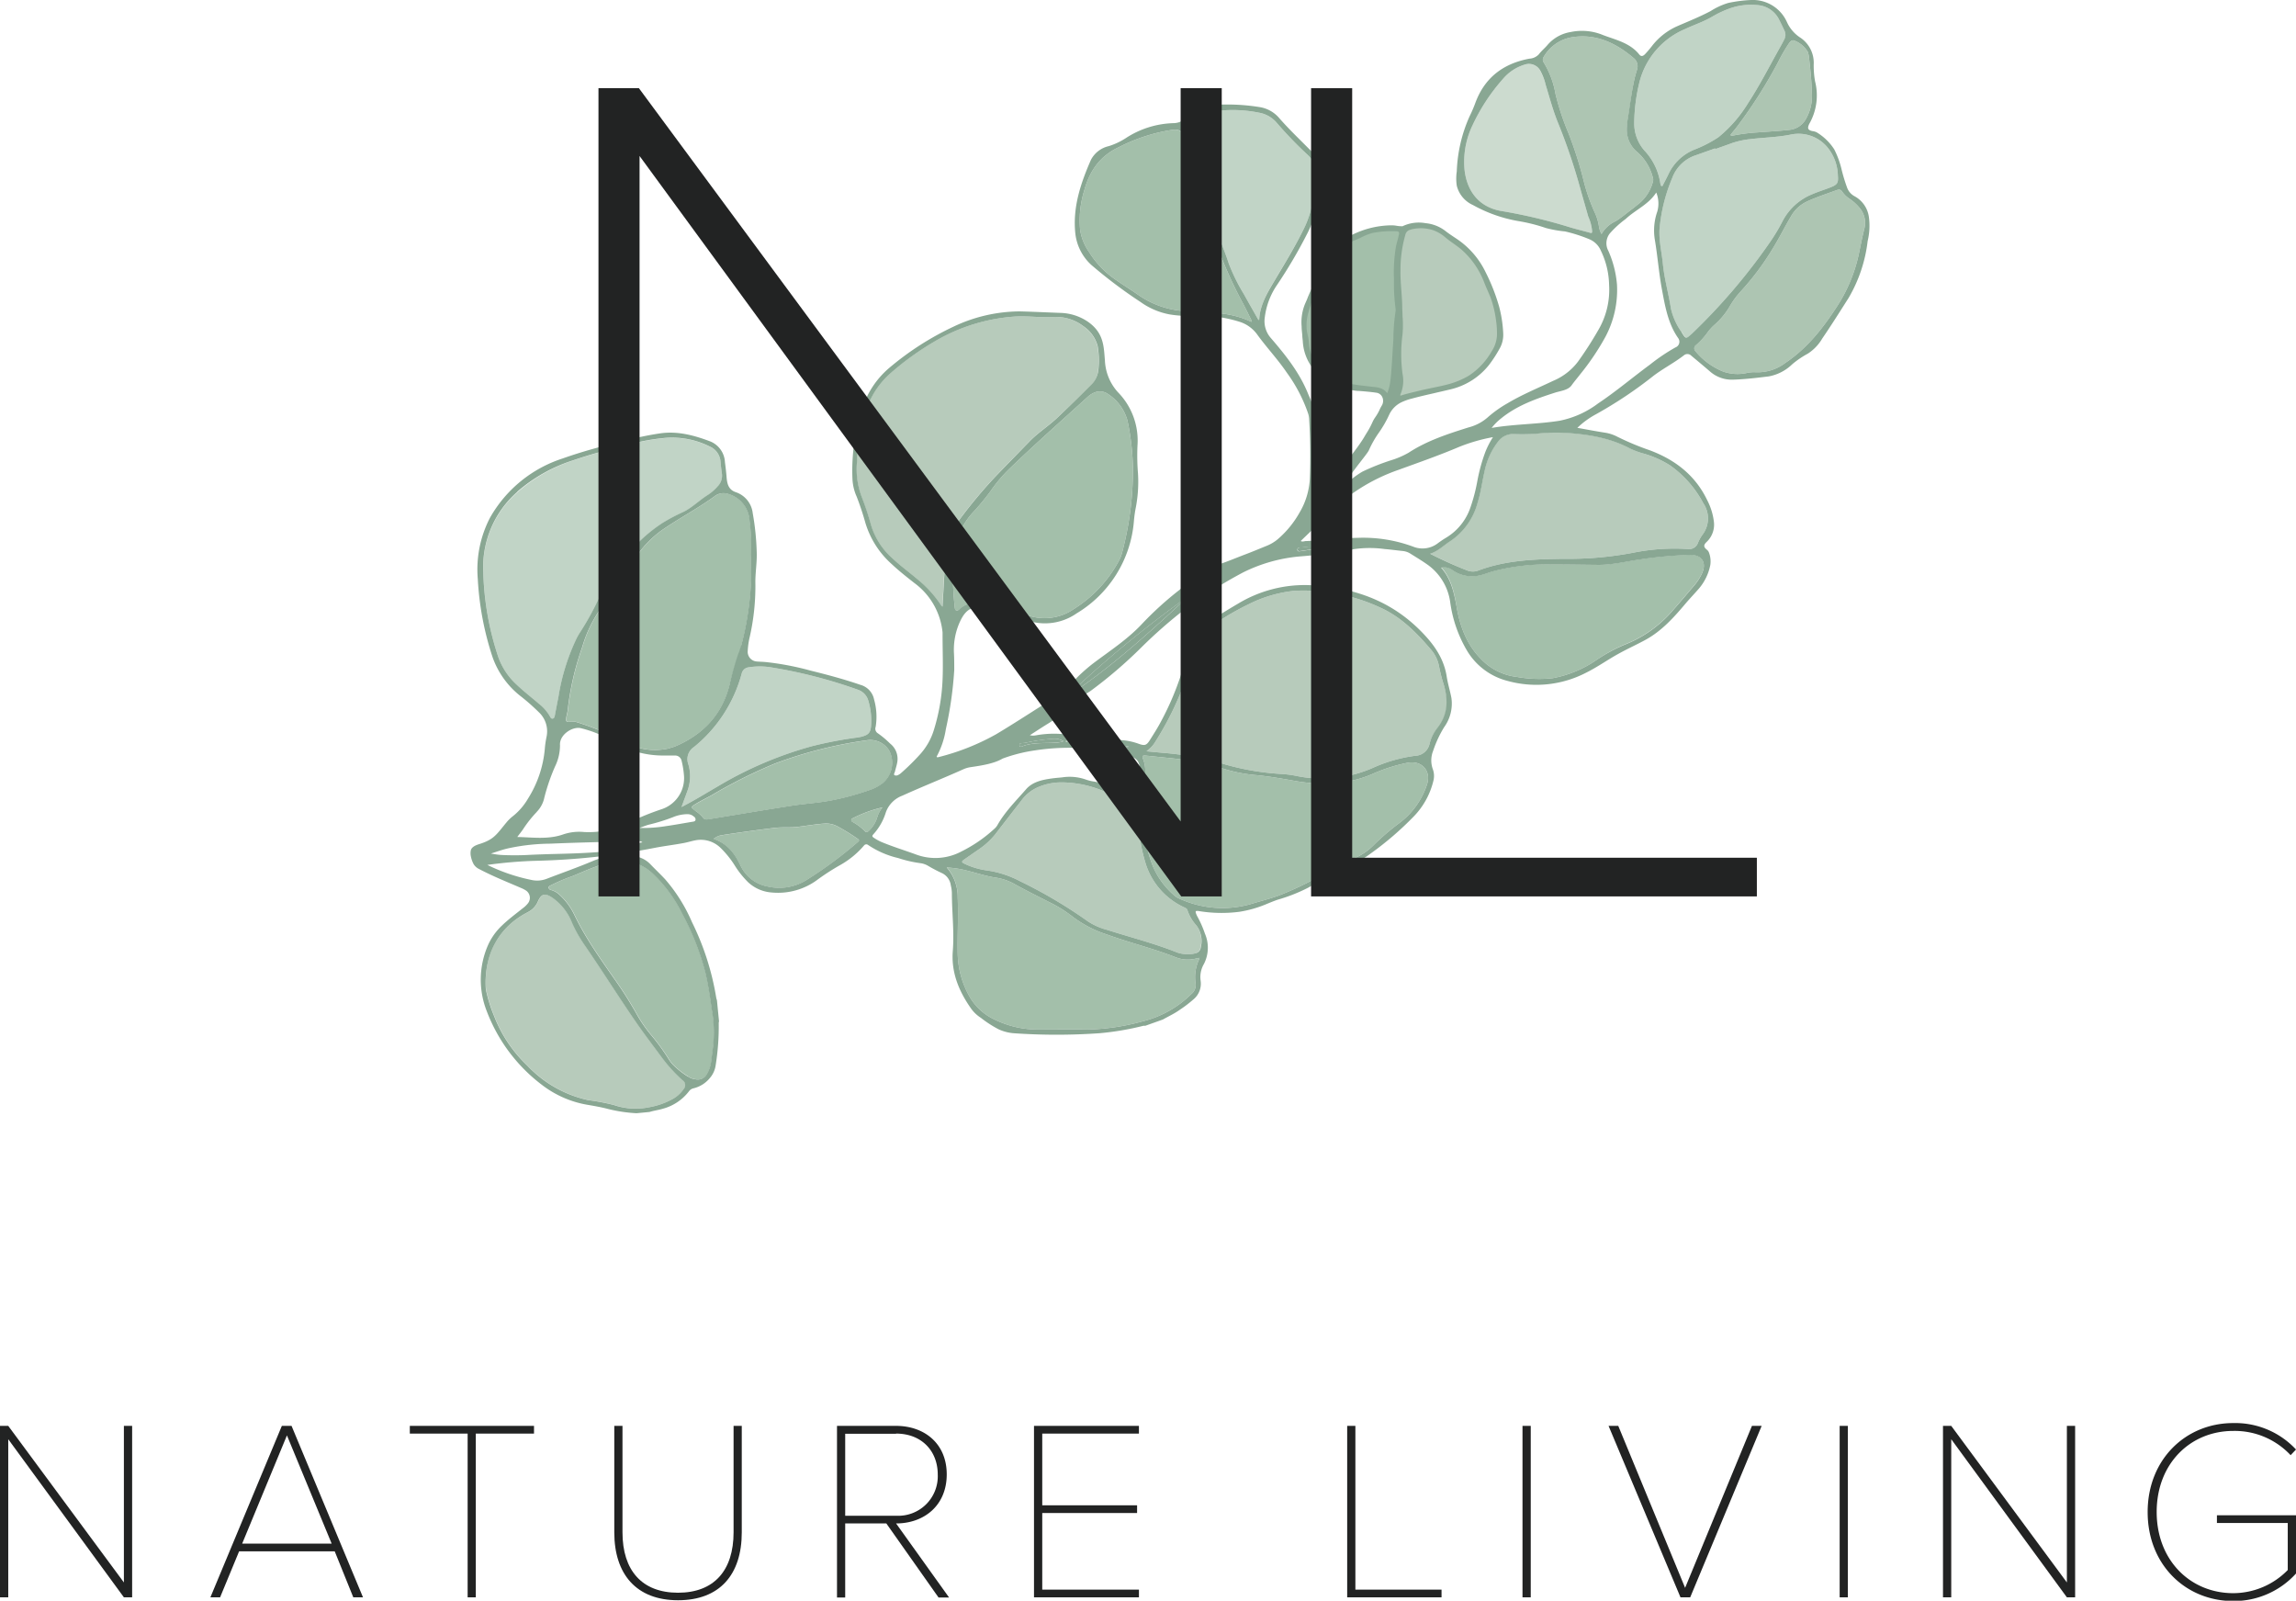
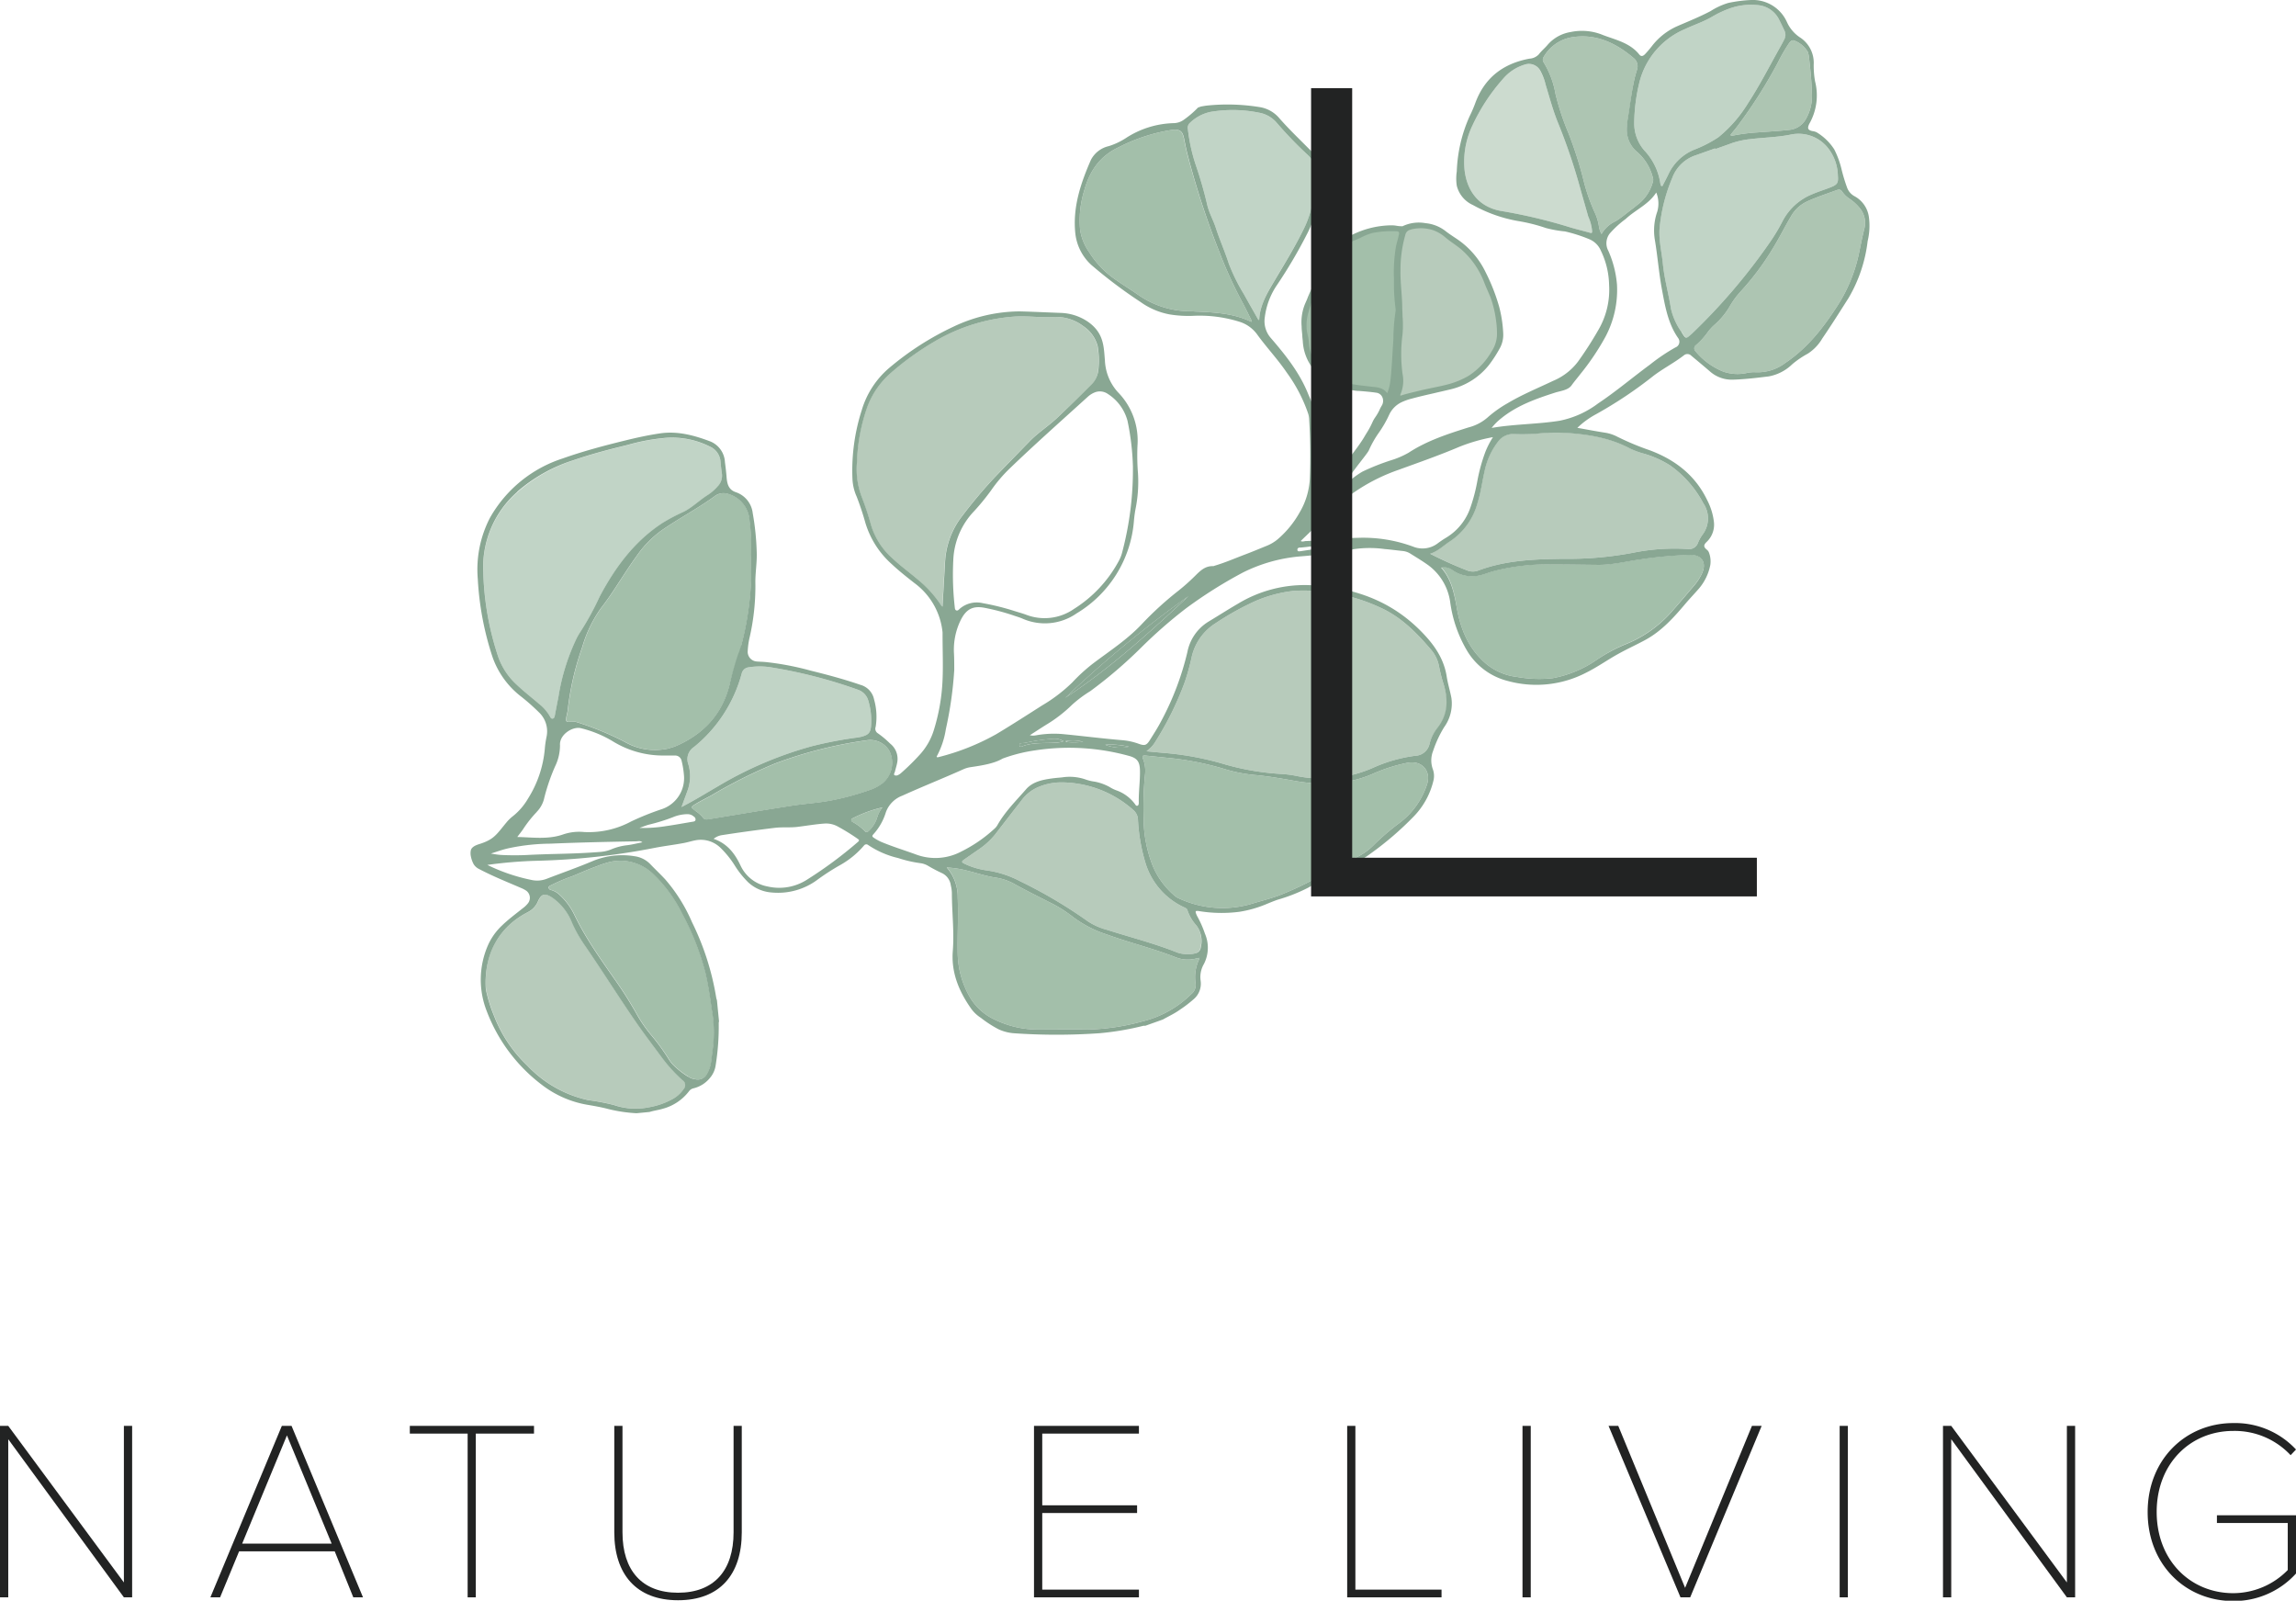
<svg xmlns="http://www.w3.org/2000/svg" viewBox="0 0 473.3 329.92">
  <defs>
    <style>.cls-1{fill:#222323;}.cls-2{fill:#b7cbbb;}.cls-3{fill:#a3bfaa;}.cls-4{fill:#89a793;}.cls-5{fill:#c1d4c6;}.cls-6{fill:#adc5b2;}.cls-7{fill:#ccdbcf;}.cls-8{fill:#262626;}</style>
  </defs>
  <g id="Layer_2" data-name="Layer 2">
    <g id="Layer_1-2" data-name="Layer 1">
      <path class="cls-1" d="M1.7,296.64v32.59H0V293.89H1.7l23.84,32.27V293.89h1.7v35.34h-1.7Z" />
      <path class="cls-1" d="M69,319.75H49.29l-3.92,9.48h-2l14.73-35.34h2l14.73,35.34h-2Zm-19.08-1.59H68.37l-9.22-22.31Z" />
      <path class="cls-1" d="M96.4,295.48H84.48v-1.59h25.6v1.59h-12v33.75H96.4Z" />
      <path class="cls-1" d="M126.63,293.89h1.69v21.94c0,7.84,4,12.45,11.45,12.45s11.45-4.61,11.45-12.45V293.89h1.69v21.94c0,8.74-4.56,14-13.14,14s-13.14-5.35-13.14-14Z" />
-       <path class="cls-1" d="M182.71,314h-8.48v15.26h-1.69V293.89h12.18c5.73,0,10.44,3.55,10.44,10S190.45,314,184.72,314l10.92,15.26h-2.17Zm2-18.49H174.23v16.9h10.49a8.15,8.15,0,0,0,8.59-8.48C193.31,299,189.92,295.48,184.72,295.48Z" />
      <path class="cls-1" d="M213.15,293.89h21.63v1.59H214.85v14.78H234.4v1.59H214.85v15.79h19.93v1.59H213.15Z" />
      <path class="cls-1" d="M277.71,293.89h1.69v33.75h17.76v1.59H277.71Z" />
      <path class="cls-1" d="M313.85,293.89h1.7v35.34h-1.7Z" />
      <path class="cls-1" d="M331.59,293.89h2l13.78,33.38,13.78-33.38h2l-14.73,35.34h-2Z" />
      <path class="cls-1" d="M379.23,293.89h1.69v35.34h-1.69Z" />
      <path class="cls-1" d="M402.23,296.64v32.59h-1.7V293.89h1.7l23.84,32.27V293.89h1.7v35.34h-1.7Z" />
      <path class="cls-1" d="M460.37,293.31a17.12,17.12,0,0,1,12.93,5.45l-1.11,1.17a15.77,15.77,0,0,0-11.82-5c-8.85,0-15.79,6.73-15.79,16.7s6.94,16.74,15.79,16.74a15.75,15.75,0,0,0,11.23-4.77v-9.69H457v-1.59H473.3v12a17.26,17.26,0,0,1-12.93,5.67c-9.81,0-17.65-7.47-17.65-18.33S450.56,293.31,460.37,293.31Z" />
      <path class="cls-2" d="M288.86,77.08a30.92,30.92,0,0,1,0-8.21,41.58,41.58,0,0,0,0-5.47c0-2.59-.41-5.15-.35-7.73a25.86,25.86,0,0,1,1-7.36,1.61,1.61,0,0,1,1.33-1.24,7.88,7.88,0,0,1,7.29,1.66c1.06.9,2.26,1.61,3.32,2.51a17.42,17.42,0,0,1,4.85,7c.4,1,.85,2,1.26,3a22,22,0,0,1,1.14,4.72,19.17,19.17,0,0,1,.21,2.51,6.9,6.9,0,0,1-1.13,4.1,14.8,14.8,0,0,1-4.87,5.14,16.84,16.84,0,0,1-4.09,1.7c-1.95.54-3.95.86-5.92,1.33-1.3.32-2.6.61-3.88,1-.18.05-.35.12-.51,0a.38.38,0,0,1,0-.44A7,7,0,0,0,288.86,77.08Z" />
      <path class="cls-3" d="M279.08,49.27A22.18,22.18,0,0,1,283,47.76a22.73,22.73,0,0,1,4.87-.34c.72,0,1,.37.85,1.08s-.45,1.68-.62,2.54a32.87,32.87,0,0,0-.39,6.5,42.51,42.51,0,0,0,.33,6,2.82,2.82,0,0,1,0,.82,68,68,0,0,0-.54,7.12c-.15,2.39-.24,4.79-.53,7.17a9.62,9.62,0,0,1-.42,1.93c-.12.37-.27.73-.46,1.23A2.88,2.88,0,0,0,283.24,80c-1.73-.19-3.48-.35-5.19-.71a11.11,11.11,0,0,1-6.8-4.06,8,8,0,0,1-1.69-4.56c0-.84-.31-1.63-.42-2.45a9.69,9.69,0,0,1,.38-4.11,28.91,28.91,0,0,1,5.4-10.35c.91-1.11,1.76-2.28,2.63-3.42A3.35,3.35,0,0,1,279.08,49.27Z" />
      <path class="cls-4" d="M268.32,67.3c0,.62.09,1.24.14,1.85,0,.4.07.79.1,1.18A10,10,0,0,0,274,78.72a14.45,14.45,0,0,0,5.93,1.86l.26,0c1.15.09,2.34.19,3.51.36a1.57,1.57,0,0,1,1.25.91,1.87,1.87,0,0,1-.07,1.68,8.21,8.21,0,0,0-.56,1.08A10.29,10.29,0,0,1,283.5,86a5.86,5.86,0,0,0-.57,1,17.37,17.37,0,0,1-1.26,2.33c-.18.29-.35.58-.52.87-1.06,1.81-5,6.93-6.51,8.16-1.06.85-2.89,4.61-2.89,4.61l.17,2.38,2.64-2.31s2.58-3.44,4.48-6c1.27-1.73,2.9-3.69,3.13-4.21a20.9,20.9,0,0,1,2-3.55,23.27,23.27,0,0,0,2.17-3.74,5.35,5.35,0,0,1,2.56-2.63,11.71,11.71,0,0,1,2.19-.77c1.54-.42,3.14-.78,4.67-1.13,1-.24,2.06-.47,3.08-.72A14.3,14.3,0,0,0,307,75.15a27.05,27.05,0,0,0,2.11-3.26,5.75,5.75,0,0,0,.76-3.28,26.13,26.13,0,0,0-.83-5.39,39.73,39.73,0,0,0-2.77-7.07,17.32,17.32,0,0,0-5.45-6.55c-.35-.25-.71-.49-1.06-.72-.56-.38-1.14-.76-1.68-1.18A7.89,7.89,0,0,0,293.87,46a7.78,7.78,0,0,0-4.75.63.53.53,0,0,1-.19,0,6.38,6.38,0,0,1-1-.09,6,6,0,0,0-1-.1,18.62,18.62,0,0,0-9.49,2.67,2.2,2.2,0,0,0-1,1.23,5.46,5.46,0,0,1-.84,1.44l-.81,1-1.89,2.43a29.25,29.25,0,0,0-3.46,6.47l-.4.91A10,10,0,0,0,268.32,67.3Zm22.53-20a8.24,8.24,0,0,1,4.48.11,7.87,7.87,0,0,1,2.58,1.49,19.74,19.74,0,0,0,1.67,1.26c.55.4,1.13.81,1.65,1.25A17.07,17.07,0,0,1,306,58.33q.31.78.66,1.56c.2.47.41.94.6,1.41A22.16,22.16,0,0,1,308.39,66a19.26,19.26,0,0,1,.2,2.39v.1a6.57,6.57,0,0,1-1.1,3.93,14.6,14.6,0,0,1-4.78,5.06,17.38,17.38,0,0,1-4,1.68c-1.12.3-2.27.54-3.39.77-.83.17-1.69.35-2.52.55l-.83.2c-1,.24-2.06.49-3.07.81-.2.07-.21.06-.24,0s0,0,0-.13h0a7.13,7.13,0,0,0,.46-4.31,30.71,30.71,0,0,1,0-8.14,22.4,22.4,0,0,0,0-3.75c0-.59-.05-1.17-.06-1.76,0-1.17-.1-2.35-.18-3.5-.1-1.38-.21-2.81-.18-4.21a26.1,26.1,0,0,1,1-7.29A1.34,1.34,0,0,1,290.85,47.33ZM269.4,68.21a9.59,9.59,0,0,1,.37-4A28.9,28.9,0,0,1,275.13,54c.72-.88,1.42-1.81,2.09-2.71l.55-.72a3.14,3.14,0,0,1,1.4-1c.42-.16.82-.34,1.23-.53A11.9,11.9,0,0,1,283,48a21.62,21.62,0,0,1,4.82-.34.75.75,0,0,1,.53.17.72.72,0,0,1,0,.59c-.08.42-.19.84-.3,1.25s-.23.85-.31,1.29a32.42,32.42,0,0,0-.39,6.55v.24a40.11,40.11,0,0,0,.32,5.77,2.26,2.26,0,0,1,0,.73,40.49,40.49,0,0,0-.43,5.12c0,.68-.06,1.36-.1,2s-.07,1.08-.1,1.63c-.11,1.81-.21,3.69-.43,5.52a9.93,9.93,0,0,1-.41,1.88c-.07.21-.15.42-.24.65A2.71,2.71,0,0,0,284.52,80a5.52,5.52,0,0,0-1.25-.24l-.69-.08c-1.48-.16-3-.32-4.48-.63a10.77,10.77,0,0,1-6.63-4,7.77,7.77,0,0,1-1.65-4.4,8.42,8.42,0,0,0-.24-1.53C269.52,68.85,269.45,68.53,269.4,68.21Z" />
      <path class="cls-3" d="M150.46,141c-1.52,6.25-5.48,10.41-11.34,12.87l-1.27.39a2.7,2.7,0,0,1-.39.08,12.48,12.48,0,0,1-8.69-1.46,62,62,0,0,0-9.71-4,3.22,3.22,0,0,0-1.51-.14c-.72.11-.89,0-.79-.79.07-.54.26-1.08.31-1.63a58.34,58.34,0,0,1,3-13,26.55,26.55,0,0,1,3.86-8c1.25-1.6,2.38-3.27,3.49-5,1.25-1.91,2.48-3.84,3.83-5.69a21.71,21.71,0,0,1,5-5.2c3.57-2.5,7.44-4.52,11-7.08a3,3,0,0,1,3-.52,6.07,6.07,0,0,1,4.3,5.55,42.49,42.49,0,0,1,.31,7c-.16,1.76.1,3.55,0,5.32a62.55,62.55,0,0,1-2,13.25c-.15.54-.26,1.09-.45,1.61A59.72,59.72,0,0,0,150.46,141Z" />
      <path class="cls-5" d="M118.17,94.9c3.69-1.27,7.45-2.25,11.23-3.17a42.33,42.33,0,0,1,8-1.47,17.43,17.43,0,0,1,9,1.84,3.65,3.65,0,0,1,2.13,3c.08.84.16,1.68.29,2.52a3.13,3.13,0,0,1-.9,2.68,9.27,9.27,0,0,1-2,1.74c-1.73,1.08-3.17,2.57-5,3.48a39,39,0,0,0-4.24,2.23c-5.87,3.79-9.86,9.21-13.07,15.27a58.06,58.06,0,0,1-3.92,7.18,13.16,13.16,0,0,0-1.1,2,43.52,43.52,0,0,0-3.45,11.38c-.26,1.33-.52,2.66-.77,4-.05.25-.12.49-.41.56s-.44-.18-.55-.39a8.83,8.83,0,0,0-2.29-2.65c-1.51-1.31-3.1-2.52-4.55-3.9a14.21,14.21,0,0,1-3.8-5.63,59.93,59.93,0,0,1-3.13-17.44,20.63,20.63,0,0,1,7.08-16.73A32.65,32.65,0,0,1,118.17,94.9Z" />
      <path class="cls-3" d="M299.43,117.5a7.07,7.07,0,0,0,5.53,1.08c.92-.19,1.78-.56,2.67-.82a44.3,44.3,0,0,1,12.07-1.46c3.28,0,6.56.06,9.85.09,3,0,5.89-.75,8.83-1.16a87.14,87.14,0,0,1,9.95-.89c2.49-.06,3.53,1.54,2.52,3.81a10.66,10.66,0,0,1-1.63,2.52c-1.42,1.67-2.84,3.36-4.29,5a25,25,0,0,1-9.78,7.07A32.52,32.52,0,0,0,329,136.1a23.44,23.44,0,0,1-9,3.69,25.84,25.84,0,0,1-7.29-.27,12.1,12.1,0,0,1-7.38-3.66c-3-3-4.4-6.83-5.09-10.94-.47-2.85-1.08-5.63-3.11-8A2.81,2.81,0,0,1,299.43,117.5Z" />
      <path class="cls-5" d="M346.56,68.35a13.35,13.35,0,0,1-2.13-4.78c-.47-3.07-1.35-6.07-1.65-9.17-.23-2.36-.82-4.68-.7-7.08a34.82,34.82,0,0,1,2.62-10.63A7.74,7.74,0,0,1,349.57,32l4-1.42.05.14c1.08-.39,2.18-.77,3.26-1.17a17.27,17.27,0,0,1,4.09-.89c2.69-.32,5.41-.37,8.08-.9a7.74,7.74,0,0,1,8.08,3.16,9.49,9.49,0,0,1,1.73,5.3c.12,1.43-.08,1.82-1.4,2.35s-2.69.93-4,1.51a11.93,11.93,0,0,0-6,5.5,38.28,38.28,0,0,1-2.72,4.51,122.73,122.73,0,0,1-15.9,18.61c-1.26,1.22-1.25,1.23-2.14-.24A.76.76,0,0,0,346.56,68.35Z" />
      <path class="cls-6" d="M351.86,68.71A10.07,10.07,0,0,1,353.37,67a15.4,15.4,0,0,0,3.25-3.94,17.67,17.67,0,0,1,2.12-2.9,54.8,54.8,0,0,0,6.74-9c1.31-2.12,2.41-4.36,3.68-6.5a7.39,7.39,0,0,1,3.23-3.08c1-.48,2.09-.88,2.79-1.16l3.43-1.23c.43-.15.83-.17,1.11.27A5.58,5.58,0,0,0,381.31,41a9.69,9.69,0,0,1,2,1.82,4.74,4.74,0,0,1,1,4.35c-.38,1.51-.68,3-1,4.56A32.2,32.2,0,0,1,378.79,63c-2.94,4.56-6.2,8.75-10.77,11.81a9.42,9.42,0,0,1-6.17,1.91,6.85,6.85,0,0,0-1.91.19,8.85,8.85,0,0,1-4.73-.33,14.35,14.35,0,0,1-5.69-4.17.83.83,0,0,1,.13-1.33A15.17,15.17,0,0,0,351.86,68.71Z" />
      <path class="cls-2" d="M299,111.46a13.85,13.85,0,0,0,5.6-7.95c.66-2.08.91-4.26,1.41-6.38a14.77,14.77,0,0,1,2.86-6.24,3.8,3.8,0,0,1,3.21-1.47,39.11,39.11,0,0,0,5.19-.12,35.82,35.82,0,0,1,5.18-.13c4.72.27,9.33,1,13.57,3.25A16.61,16.61,0,0,0,339,93.54a21,21,0,0,1,5.22,2.35,22.25,22.25,0,0,1,6.89,7.82,5.54,5.54,0,0,1-.19,6.54,7.93,7.93,0,0,0-.9,1.64,1.92,1.92,0,0,1-2.1,1.27,43.17,43.17,0,0,0-11.39.79,72,72,0,0,1-14.37,1.23c-5.88.07-11.74.29-17.34,2.38a3.17,3.17,0,0,1-2.23.07,82,82,0,0,1-7.79-3.52C296.45,113.61,297.62,112.35,299,111.46Z" />
      <path class="cls-3" d="M138.83,219.5a7.05,7.05,0,0,1-.9-1.14,43.52,43.52,0,0,0-3.88-5.29,28,28,0,0,1-2.82-4.17,81.83,81.83,0,0,0-4.51-7.1c-3-4.29-6-8.5-8.28-13.25a13.61,13.61,0,0,0-3.14-4.2,4.08,4.08,0,0,0-1.61-.9c-.27-.08-.5-.16-.53-.49s.23-.38.44-.5a36.69,36.69,0,0,1,4.48-1.9c1.64-.67,3.26-1.41,4.93-2a20.49,20.49,0,0,1,2.87-.94,9.78,9.78,0,0,1,9,2.7,28.81,28.81,0,0,1,5.82,8.06,54.06,54.06,0,0,1,4.73,12c.57,2.39.94,4.82,1.32,7.58a26.42,26.42,0,0,1,.14,8.81c-.09.76-.19,1.52-.29,2.28a6.92,6.92,0,0,1-.86,2.35,2.1,2.1,0,0,1-2.29,1.05,3.27,3.27,0,0,1-1.62-.6A17.43,17.43,0,0,1,138.83,219.5Z" />
-       <path class="cls-4" d="M268,112.84l1.39-.14a23.73,23.73,0,0,1,5.33-.12l-6.65,1c-.22,0-.53.09-.56-.28S267.71,112.87,268,112.84Z" />
      <path class="cls-4" d="M219.58,143.84a233.75,233.75,0,0,1,25.45-21C237,130.33,228.85,137.77,219.58,143.84Z" />
      <path class="cls-5" d="M366.92,9.78c-2.18,3.88-4.19,7.84-6.63,11.57a27.32,27.32,0,0,1-6.06,6.94,25.63,25.63,0,0,1-5.08,2.6,10.13,10.13,0,0,0-5.1,4.77c-.37.79-.77,1.55-1.17,2.32-.08.15-.1.4-.33.36s-.2-.27-.26-.43a1.09,1.09,0,0,1-.05-.26,12.51,12.51,0,0,0-3-6.34,8.5,8.5,0,0,1-2.36-5.92A36.85,36.85,0,0,1,338,16.77,16.16,16.16,0,0,1,347.34,6c1.85-.87,3.81-1.5,5.58-2.54a21.31,21.31,0,0,1,3.4-1.63,13,13,0,0,1,5.78-.79,5.4,5.4,0,0,1,4.49,2.71c.45.85.85,1.71,1.26,2.57a2,2,0,0,1,0,1.81C367.53,8.69,367.22,9.24,366.92,9.78Z" />
      <path class="cls-5" d="M259.57,65.92l-.17,0c-1-1.77-2-3.52-3-5.32a38.72,38.72,0,0,1-3.09-6.26c-.8-2.51-1.88-4.9-2.69-7.4-.51-1.58-1.35-3-1.75-4.67a84.14,84.14,0,0,0-2.35-8.2,35.86,35.86,0,0,1-1.65-7.47,1.35,1.35,0,0,1,.41-1.26,8.68,8.68,0,0,1,4.17-2.26,27.22,27.22,0,0,1,10.06.14,6.18,6.18,0,0,1,3.74,2.16,80.43,80.43,0,0,0,6.28,6.51A5.6,5.6,0,0,1,271.28,37c-.18,1.3-.4,2.59-.58,3.89a20.82,20.82,0,0,1-2.05,6.52c-1.88,3.76-4.1,7.33-6.24,10.95C261,60.74,259.7,63.1,259.57,65.92Z" />
      <path class="cls-3" d="M251.35,51.93A90.21,90.21,0,0,0,255.93,62c.76,1.37,1.43,2.8,2.13,4.2l-.12.13c-3.48-1.69-7.22-1.93-11-2.1-.53,0-1.07-.07-1.6-.08a18.66,18.66,0,0,1-10.59-3.3c-1.84-1.29-3.77-2.44-5.57-3.78A18.74,18.74,0,0,1,224.54,52a10.8,10.8,0,0,1-1.87-4.52,20.84,20.84,0,0,1,.84-8.23c1.11-4,3.21-7.08,7.1-8.9a36,36,0,0,1,11-3.58c1.54-.18,2.13.26,2.43,1.76.23,1.13.45,2.27.74,3.38A171.38,171.38,0,0,0,251.35,51.93Z" />
-       <path class="cls-3" d="M197.13,125.81c-.34-.13-.29-.51-.33-.81a59,59,0,0,1-.29-9.49,15.46,15.46,0,0,1,4.32-10.18,48.08,48.08,0,0,0,3.45-4.22,30,30,0,0,1,4-4.68c5.2-5,10.6-9.78,15.94-14.63a4.7,4.7,0,0,1,1.45-.92,2.85,2.85,0,0,1,2.68.3,9.49,9.49,0,0,1,4.08,5.57,52.8,52.8,0,0,1,1.11,9.38,66.23,66.23,0,0,1-2.2,17.66,7.42,7.42,0,0,1-.73,1.86,26.45,26.45,0,0,1-9.22,9.86,10.62,10.62,0,0,1-9.85,1.2c-.75-.28-1.52-.49-2.29-.73a50.64,50.64,0,0,0-6.66-1.66,5.37,5.37,0,0,0-4.68,1.13C197.66,125.64,197.44,125.93,197.13,125.81Z" />
      <path class="cls-2" d="M217.83,86.18c-1.83,1.72-4,3.08-5.72,4.89-2.44,2.51-4.89,5-7.32,7.55a100.44,100.44,0,0,0-6.49,7.75,16.81,16.81,0,0,0-3.53,9.66c-.18,3-.34,5.94-.52,9a1.56,1.56,0,0,1-.24-.21,23.75,23.75,0,0,0-5-5.5c-1.71-1.46-3.53-2.77-5.16-4.32a14.77,14.77,0,0,1-4.34-6.83,57.63,57.63,0,0,0-1.89-5.7,16.17,16.17,0,0,1-1-7.23,37.66,37.66,0,0,1,2.15-11.41,17.23,17.23,0,0,1,4.88-7,59,59,0,0,1,9.2-6.58,37.65,37.65,0,0,1,16.29-5c2.6-.16,5.19.23,7.79.1a9.22,9.22,0,0,1,6.31,1.85,7.1,7.1,0,0,1,3,4.16,17.52,17.52,0,0,1,.17,4.57,5.14,5.14,0,0,1-1.52,3.51Q221.41,82.84,217.83,86.18Z" />
      <path class="cls-6" d="M368.94,26.76c-2.2.24-4.42.36-6.63.53a36.73,36.73,0,0,0-4.89.62c-.2,0-.49.17-.62,0s.14-.37.26-.53c.33-.42.68-.82,1-1.24a98.81,98.81,0,0,0,8.5-13.38,34.58,34.58,0,0,1,2.24-3.86c.27-.37.6-.74,1.1-.53a5.48,5.48,0,0,1,2.82,2.43c.06.33.14.59.17.85.28,2.49.55,5,.61,7.5a9.43,9.43,0,0,1-1.23,5.38A4.36,4.36,0,0,1,368.94,26.76Z" />
      <path class="cls-7" d="M318.61,17.42c.81,2.66,1.52,5.34,2.57,7.92A120.69,120.69,0,0,1,325.52,38c.65,2.33,1.32,4.66,1.89,6.66a9,9,0,0,1,.79,3c0,.35-.08.41-.41.32-1.35-.38-2.71-.7-4.05-1.1a108.26,108.26,0,0,0-14-3.35c-4.77-.72-7.25-4-7.81-8.29a17.32,17.32,0,0,1,1.56-9.29,39.51,39.51,0,0,1,6.32-9.67,9.42,9.42,0,0,1,4.44-2.95,2.68,2.68,0,0,1,3.26,1.27A11.19,11.19,0,0,1,318.61,17.42Z" />
      <path class="cls-2" d="M110.93,185.78c.73-1.64,1.49-1.75,3-.74a11.25,11.25,0,0,1,4,5.1,28.07,28.07,0,0,0,2.64,4.69c3.62,5.25,7,10.67,10.62,15.91,1.66,2.4,3.43,4.72,5.17,7.07a31.09,31.09,0,0,0,4.36,4.82,1.19,1.19,0,0,1,.25,1.82,6.56,6.56,0,0,1-2.46,2.16,15.39,15.39,0,0,1-4.7,1.6,13.8,13.8,0,0,1-7.24-.47,45.2,45.2,0,0,0-5.28-1,24.36,24.36,0,0,1-12.55-7.12,27.87,27.87,0,0,1-6.85-10.22,30,30,0,0,1-1.7-5.5c-.56-7.21,2.66-12.84,8.58-15.86A4.35,4.35,0,0,0,110.93,185.78Z" />
      <path class="cls-6" d="M337.5,31.34a10.32,10.32,0,0,1,3.25,5.39,1.2,1.2,0,0,1,0,.65A8.65,8.65,0,0,1,337.82,42c-.53.41-1,.83-1.57,1.23-1.06.8-2.08,1.68-3.21,2.37a6.4,6.4,0,0,0-2.9,2.64,4.7,4.7,0,0,1-.52-1.46,10.14,10.14,0,0,0-.91-3.05,38.27,38.27,0,0,1-2.19-6.22,78.89,78.89,0,0,0-3.23-10.16,51.69,51.69,0,0,1-2.64-8,18.37,18.37,0,0,0-2.45-6.51,1,1,0,0,1,0-1.08,8.33,8.33,0,0,1,5.4-4c5.12-1,9.41,1,13.21,4.25a2.15,2.15,0,0,1,.64,2.37c-.19.64-.39,1.27-.53,1.92-.57,2.63-.87,5.31-1.31,8a14.2,14.2,0,0,0-.23,2.51A5.94,5.94,0,0,0,337.5,31.34Z" />
      <path class="cls-3" d="M143.37,165.76c1.11-.66,2.26-1.23,3.39-1.86a101.78,101.78,0,0,1,13.12-6.55,88.08,88.08,0,0,1,18.75-4.74,4.58,4.58,0,0,1,4.73,2.17,5.49,5.49,0,0,1-1.31,6.59,8.83,8.83,0,0,1-2.37,1.34,54.71,54.71,0,0,1-8.22,2.27c-2.77.54-5.6.69-8.38,1.13-5.63.88-11.26,1.83-16.89,2.75-.45.07-.89.15-1.21-.29a7.09,7.09,0,0,0-1.64-1.45C142.34,166.43,142.33,166.38,143.37,165.76Z" />
-       <path class="cls-3" d="M148.7,172.17q5.49-.85,11-1.52c1.61-.2,3.25,0,4.84-.22,1.78-.22,3.55-.53,5.35-.66a5,5,0,0,1,2.86.63,42.61,42.61,0,0,1,4,2.47c.43.3.43.41.06.72a86.2,86.2,0,0,1-10.36,7.68,10.62,10.62,0,0,1-8.23,1.46,7.71,7.71,0,0,1-5.55-4.28c-1.19-2.46-2.75-4.56-5.59-5.55A3.6,3.6,0,0,1,148.7,172.17Z" />
      <path class="cls-3" d="M175.48,169.05c0-.26.24-.35.43-.44a25.49,25.49,0,0,1,6-2.17,5.89,5.89,0,0,0-1.1,2.1,6.31,6.31,0,0,1-1.7,2.72c-.31.31-.49.33-.81.05a11.23,11.23,0,0,0-2.37-1.8C175.7,169.41,175.48,169.31,175.48,169.05Z" />
      <path class="cls-4" d="M210.61,153.87a.3.3,0,0,1-.45-.25.35.35,0,0,1,.31-.43c.31-.05.62-.05.93-.1a35.29,35.29,0,0,1,5.78-.82,3.12,3.12,0,0,1,2,.51,5.06,5.06,0,0,1-1.59.29C215.28,153.24,212.88,152.94,210.61,153.87Z" />
      <path class="cls-4" d="M227.92,153.53a16.72,16.72,0,0,1,4.89.39A8.37,8.37,0,0,1,227.92,153.53Z" />
      <path class="cls-4" d="M219.75,152.75a7.72,7.72,0,0,1,3.52.14,14.87,14.87,0,0,1-3,.07A.64.64,0,0,1,219.75,152.75Z" />
      <path class="cls-2" d="M294.7,153.27a3.14,3.14,0,0,1-3,2.51,30.94,30.94,0,0,0-8.26,2.29,26.08,26.08,0,0,1-16.47,1.8,22.93,22.93,0,0,0-3-.36,53.16,53.16,0,0,1-11.35-1.93A60.79,60.79,0,0,0,240,155.19c-1.19-.1-2.37-.22-3.65-.34.35-.31.65-.54.91-.8a5.56,5.56,0,0,0,.75-.93,64.19,64.19,0,0,0,6.26-12.65,49.17,49.17,0,0,0,1.32-4.75,11.1,11.1,0,0,1,5-7.27,57.41,57.41,0,0,1,6.81-3.91,27.21,27.21,0,0,1,9.55-2.78,37.63,37.63,0,0,1,17.43,3.4c4.37,1.92,7.62,5.23,10.65,8.79a7.32,7.32,0,0,1,1.62,3.4,32.4,32.4,0,0,0,1,3.88c1,3.11.89,6.07-1.23,8.77A8.46,8.46,0,0,0,294.7,153.27Z" />
      <path class="cls-5" d="M177.46,151.88l-.53.1a82.49,82.49,0,0,0-9.48,1.8A78,78,0,0,0,148,162.06c-2.46,1.43-4.87,2.92-7.51,4.28.43-1.18.83-2.24,1.21-3.31a8.6,8.6,0,0,0,.2-5.49,3,3,0,0,1,1.18-3.59,29.26,29.26,0,0,0,9.81-15.1,1.65,1.65,0,0,1,1.48-1.31,14.21,14.21,0,0,1,4.51,0,100.81,100.81,0,0,1,18,4.63,3.31,3.31,0,0,1,2.11,2.23,14.35,14.35,0,0,1,.59,4.87C179.51,151,179.09,151.47,177.46,151.88Z" />
      <path class="cls-3" d="M205.2,180.88a11.33,11.33,0,0,1,3.89,1.31c2.37,1.33,4.8,2.52,7.22,3.76a26.35,26.35,0,0,1,4.59,2.83,23.89,23.89,0,0,0,7.21,3.81c4.75,1.72,9.66,2.9,14.36,4.76a6.64,6.64,0,0,0,3.28.37c.49-.06,1-.19,1.53-.3-.08.22-.12.36-.18.5a8.54,8.54,0,0,0-.65,4.76,2.37,2.37,0,0,1-.91,2.24,21.45,21.45,0,0,1-9.92,5.57,46.61,46.61,0,0,1-11.36,1.71c-3.42-.06-6.84,0-10.25,0a20.24,20.24,0,0,1-9-2.07,11.5,11.5,0,0,1-5-4.46,18.68,18.68,0,0,1-2.59-9.14c-.07-3.86.16-7.71,0-11.57a9.15,9.15,0,0,0-2.2-6.15,21.37,21.37,0,0,1,4.09.62C201.23,179.91,203.18,180.57,205.2,180.88Z" />
      <path class="cls-3" d="M242.9,185.11a2.6,2.6,0,0,1-.67-.42,16.22,16.22,0,0,1-4.57-6.15,26.83,26.83,0,0,1-1.91-9.8,67.17,67.17,0,0,1,.28-9,6.8,6.8,0,0,0-.36-3.22c-.29-.73-.19-.85.63-.77l4.18.43a60.78,60.78,0,0,1,11.63,2.23,31.38,31.38,0,0,0,6.39,1.31c2.81.24,5.59.73,8.36,1.22,5.55,1,11,.83,16.28-1.51a33.65,33.65,0,0,1,6.91-2.19c2.92-.62,5,1.52,4.14,4.37a16.2,16.2,0,0,1-5.93,8.18,50.55,50.55,0,0,0-5.09,4.39,12.54,12.54,0,0,1-3.81,2.65c-2.38,1.1-4.7,2.31-7,3.56a64.08,64.08,0,0,1-8.86,4.23c-1.94.69-3.65,1.1-5.33,1.62A21.25,21.25,0,0,1,242.9,185.11Z" />
      <path class="cls-2" d="M246.38,196.5a6.81,6.81,0,0,1-3.69-.17c-4.69-1.88-9.59-3.12-14.39-4.65a13.58,13.58,0,0,1-4-1.75,97.41,97.41,0,0,0-14-8.29,21.24,21.24,0,0,0-6.8-2.23,15.24,15.24,0,0,1-4.71-1.4c-.59-.29-.6-.45-.05-.84l2.88-2a15.47,15.47,0,0,0,3.54-3.21c1.78-2.31,3.55-4.61,5.35-6.9a8.34,8.34,0,0,1,3.93-3,12.06,12.06,0,0,1,4.48-.8,22.43,22.43,0,0,1,14.8,5.78,2.72,2.72,0,0,1,.86,1.89,37.38,37.38,0,0,0,1.52,8.84,14.79,14.79,0,0,0,8,9.24c.28.13.59.25.68.59a8.82,8.82,0,0,0,1.84,3.14,5.33,5.33,0,0,1,.84,4.56A1.43,1.43,0,0,1,246.38,196.5Z" />
      <path class="cls-4" d="M98.49,119.31a61.73,61.73,0,0,0,3,16,17.64,17.64,0,0,0,6,8.31,43.17,43.17,0,0,1,3.59,3.18,5.39,5.39,0,0,1,1.58,5.09,19.91,19.91,0,0,0-.36,2.54,22.93,22.93,0,0,1-3.46,10.18,12.88,12.88,0,0,1-3.21,3.69,8.7,8.7,0,0,0-1.15,1.12c-2.12,2.54-2.57,3.58-5.66,4.55-.89.27-1.69.68-1.78,1.39a3,3,0,0,0,0,1c.18.71,2.7,0,2.9-.08,2-.51,3.27-1.11,5.11-1.49a42.41,42.41,0,0,1,8.39-.9c5.9-.25,11.8-.38,17.7-.48.38,0,.78-.19,1.29.2-1.15.22-2.14.48-3.15.6a11.77,11.77,0,0,0-3.2.82,7.26,7.26,0,0,1-2.2.55c-5.76.46-9.62.35-15.38.65-1.32.07-3.46.07-4.89,0-1.72-.07-2.69-.46-4.46-.55-.24,0-2.2.22-2.11.68a5.71,5.71,0,0,0,.61,1.78,2.71,2.71,0,0,0,1,.92c3.07,1.61,5.66,2.62,8.85,4a5.31,5.31,0,0,1,1,.54,1.82,1.82,0,0,1,.36,2.55,5.6,5.6,0,0,1-1.17,1.11c-1.43,1.15-2.91,2.24-4.23,3.52a12.64,12.64,0,0,0-3,4.35,17.72,17.72,0,0,0-.11,13.31,34.27,34.27,0,0,0,11.41,15.2,21.19,21.19,0,0,0,9.5,4.1c1.35.23,2.7.47,4,.81a30.78,30.78,0,0,0,5.95.9l2.69-.26c.92-.29,1.89-.4,2.82-.69a10.06,10.06,0,0,0,5.31-3.58,1.58,1.58,0,0,1,.94-.61,6.2,6.2,0,0,0,3.34-2.09,5.1,5.1,0,0,0,1.22-2.66,50.89,50.89,0,0,0,.63-8.72,1.65,1.65,0,0,1,.06-.32l-.43-4.37a3.79,3.79,0,0,1-.14-.48,55,55,0,0,0-5-15.6,33.72,33.72,0,0,0-5.51-8.81c-1-1.08-2.09-2.1-3.11-3.17a5.52,5.52,0,0,0-3.21-1.61,15.81,15.81,0,0,0-8.65,1c-3.1,1.31-6.28,2.42-9.42,3.63a5.43,5.43,0,0,1-3.14.27,37.86,37.86,0,0,1-9.15-3.11,91.44,91.44,0,0,1,10-.85,143.58,143.58,0,0,0,24.46-2.66c2-.39,4-.62,6-1,.85-.15,1.68-.43,2.53-.58a5.82,5.82,0,0,1,5.09,1.58,19.61,19.61,0,0,1,3,3.75,19,19,0,0,0,2.71,3.36,8,8,0,0,0,4.91,2.09,13.62,13.62,0,0,0,9.46-2.72,47.61,47.61,0,0,1,4.52-2.91,18,18,0,0,0,5-4.1.59.59,0,0,1,.8-.08,18.64,18.64,0,0,0,6.23,2.71,25.35,25.35,0,0,0,4.56,1.05,4.24,4.24,0,0,1,1.47.48,32.25,32.25,0,0,0,3.08,1.62A3.25,3.25,0,0,1,196,182.5a7.06,7.06,0,0,1,.22,1.51c0,4,.51,8,.19,12-.35,4.45,1.27,8.32,3.78,11.88a7.22,7.22,0,0,0,2,1.89,23.63,23.63,0,0,0,3.62,2.35,9.25,9.25,0,0,0,3.13.83,127.51,127.51,0,0,0,17.7,0,58,58,0,0,0,9.05-1.53,2.56,2.56,0,0,1,.39,0l3.65-1.3c1.15-.66,2.37-1.2,3.47-2A25.3,25.3,0,0,0,246,206a4.19,4.19,0,0,0,1.5-3.86,5.33,5.33,0,0,1,.68-3.46,7.34,7.34,0,0,0,.2-6.26,22,22,0,0,0-1.53-3.48,3.54,3.54,0,0,1-.23-.48c-.27-.67-.2-.77.51-.68a28.57,28.57,0,0,0,8.36.15,24,24,0,0,0,5.32-1.48c.84-.35,1.68-.7,2.54-1A34.86,34.86,0,0,0,269.6,183c3.58-2,7.27-3.73,10.86-5.7a21.81,21.81,0,0,0,2.16-1.43,65,65,0,0,0,8.85-7.63,15.82,15.82,0,0,0,4-7.26,4.05,4.05,0,0,0-.12-2.48,5.3,5.3,0,0,1,.07-3.72,23.35,23.35,0,0,1,2.27-4.89,8.29,8.29,0,0,0,1.51-6c-.29-1.55-.78-3.06-1-4.61-.66-3.88-2.86-6.78-5.57-9.47-6.26-6.2-13.9-8.75-22.53-9.2a26.6,26.6,0,0,0-15,3.88c-2,1.16-3.94,2.41-5.92,3.6a9.45,9.45,0,0,0-4.41,6.3,58.58,58.58,0,0,1-5.5,14.42c-.68,1.29-1.48,2.53-2.26,3.77-.67,1.06-1.06,1.16-2.26.73a12.93,12.93,0,0,0-3.3-.74c-4-.33-8-.84-12-1.23a20.84,20.84,0,0,0-5.9.22,3.79,3.79,0,0,1-.67.06,5.49,5.49,0,0,1-.59-.08c1.16-.74,2.22-1.44,3.29-2.11a28.75,28.75,0,0,0,5.43-4.18,25.4,25.4,0,0,1,3.75-2.8,94,94,0,0,0,10.51-9,98.35,98.35,0,0,1,9.14-8A93,93,0,0,1,256.22,118a32.53,32.53,0,0,1,12.18-3.35,95.36,95.36,0,0,0,10.8-1.48,22.7,22.7,0,0,1,6.27,0c1.24.1,2.47.27,3.71.4a3.59,3.59,0,0,1,1.56.54c1.21.76,2.43,1.49,3.58,2.31a11.36,11.36,0,0,1,4.64,7.8,26.62,26.62,0,0,0,3.45,9.88,13.64,13.64,0,0,0,8.38,6.25A22.28,22.28,0,0,0,327,138.63c2.34-1.16,4.45-2.69,6.73-3.93,1.8-1,3.66-1.83,5.45-2.81,3.32-1.8,5.83-4.58,8.25-7.45.92-1.09,1.92-2.12,2.85-3.2a10.62,10.62,0,0,0,2.29-4.82,5.09,5.09,0,0,0-.29-2.55,1.33,1.33,0,0,0-.38-.53c-.75-.59-.77-1-.07-1.66a4.9,4.9,0,0,0,1.47-4.18,12.92,12.92,0,0,0-1.36-4.38c-2.45-5.15-6.63-8.36-11.85-10.31A56,56,0,0,1,333.37,90a8.13,8.13,0,0,0-2.51-.82c-1.87-.29-3.71-.65-5.7-1A17.49,17.49,0,0,1,329,85.38a87.17,87.17,0,0,0,11.84-7.91c2-1.52,4.29-2.69,6.29-4.24a1.12,1.12,0,0,1,1.52.09c1.28,1.07,2.56,2.13,3.82,3.22a6.8,6.8,0,0,0,4.84,1.71c2.45-.08,4.87-.37,7.3-.67a9.35,9.35,0,0,0,4.84-2.5,18.82,18.82,0,0,1,3.2-2.18,9.25,9.25,0,0,0,3-3.14c1.87-2.73,3.63-5.54,5.41-8.33A30,30,0,0,0,385,49.69a13.47,13.47,0,0,0,.25-5,5.75,5.75,0,0,0-3-4.27,3.31,3.31,0,0,1-1.53-1.87,34.81,34.81,0,0,1-1.13-3.77,18.34,18.34,0,0,0-1.48-4,11.12,11.12,0,0,0-3.66-3.53,3.06,3.06,0,0,0-.89-.24c-.86-.21-1-.55-.66-1.34a2.64,2.64,0,0,1,.15-.29,11.81,11.81,0,0,0,1.11-8.62,18.47,18.47,0,0,1-.28-3.49A6.23,6.23,0,0,0,371,7.68a7.47,7.47,0,0,1-2.62-3.09A7.7,7.7,0,0,0,361,0a27.93,27.93,0,0,0-4.75.61,14.68,14.68,0,0,0-3.62,1.67c-2.26,1.2-4.64,2.14-7,3.17a13.5,13.5,0,0,0-5.15,4.11c-.42.54-.87,1.07-1.34,1.57s-.86.55-1.22.1c-1.92-2.4-4.82-3-7.46-4a11.31,11.31,0,0,0-6.68-.63,7.94,7.94,0,0,0-4.7,2.58c-.57.7-1.3,1.27-1.85,2a2.84,2.84,0,0,1-1.94.91c-5.39,1-9.23,3.89-11.16,9.12A28.52,28.52,0,0,1,302.93,24a30.42,30.42,0,0,0-2.63,11.35,9.86,9.86,0,0,0,0,2.92,5.93,5.93,0,0,0,3.35,4A29.56,29.56,0,0,0,313,45.57,35,35,0,0,1,318.68,47a24,24,0,0,0,3.93.7,30.88,30.88,0,0,1,5.07,1.63A4.42,4.42,0,0,1,330,51.66a16.89,16.89,0,0,1,1.7,7.07A16.36,16.36,0,0,1,329.49,68a73.91,73.91,0,0,1-4.22,6.56,12.39,12.39,0,0,1-5.11,3.94c-3.17,1.51-6.43,2.84-9.45,4.65a24,24,0,0,0-4.11,2.94,9.52,9.52,0,0,1-3.86,2c-4.28,1.35-8.56,2.73-12.37,5.22a17.39,17.39,0,0,1-3.6,1.55,47.3,47.3,0,0,0-5.88,2.33,16.84,16.84,0,0,0-3.57,2.77c-1.26,1.19-2.61,2.27-4,3.34-.61.48-.6.13-.67-.7a4.66,4.66,0,0,1,.13-1.44,18.11,18.11,0,0,0-.1-8.38c-.38-1.7-.48-3.43-.8-5.14a35.53,35.53,0,0,0-2.18-6.35c-1.75-4.42-4.66-8.06-7.71-11.6a5.26,5.26,0,0,1-1.26-4.31,15,15,0,0,1,2.57-6.72,100.5,100.5,0,0,0,6.15-10.46,25.19,25.19,0,0,0,2.64-9c.08-.86.16-1.73.3-2.58a5.61,5.61,0,0,0-1.61-5c-1-1-2-2-3-3-1.37-1.36-2.72-2.74-4-4.19a6.67,6.67,0,0,0-4.21-2.37,41.29,41.29,0,0,0-10.88-.29c-.37.05-.74.12-1.1.18l-.63.22a20.48,20.48,0,0,1-2.92,2.51,3.65,3.65,0,0,1-2.06.7,18.9,18.9,0,0,0-10,3.15,14.38,14.38,0,0,1-3.42,1.59,5.51,5.51,0,0,0-3.7,2.88c-2.11,4.85-3.78,9.79-3.18,15.21a10.32,10.32,0,0,0,3.29,6.4,98.8,98.8,0,0,0,10.12,7.62,15,15,0,0,0,6,2.57,23.71,23.71,0,0,0,4.76.3,27.53,27.53,0,0,1,9.79,1.26A7.12,7.12,0,0,1,259.2,69c1.94,2.67,4.23,5.09,6.08,7.83a31.62,31.62,0,0,1,4.41,8.49,4.67,4.67,0,0,1,.18,1.17A119.57,119.57,0,0,1,270,98.78a15.09,15.09,0,0,1-2.07,6.8,20.36,20.36,0,0,1-4.57,5.59,8.57,8.57,0,0,1-2.17,1.3c-1.56.63-3.12,1.29-4.7,1.88-2,.76-4,1.63-6.13,2.26a1.21,1.21,0,0,1-.25.08c-1.71-.08-2.74,1-3.84,2.09a42,42,0,0,1-3.23,2.88,68.46,68.46,0,0,0-7.52,6.82c-3,3.25-6.71,5.64-10.21,8.28a36,36,0,0,0-4.28,3.91,32.46,32.46,0,0,1-6.21,4.73c-3.14,2-6.24,4-9.43,5.91a48,48,0,0,1-12,4.76,2.13,2.13,0,0,1-.25,0c0-.06-.07-.11-.06-.13a17.36,17.36,0,0,0,1.9-5.66,78.14,78.14,0,0,0,1.73-12.19c0-1.16,0-2.32-.06-3.48a13.88,13.88,0,0,1,1.28-6.57c1.15-2.43,2.52-3.23,5-2.77a45.49,45.49,0,0,1,6.31,1.69c.53.17,1.06.34,1.57.56a11.44,11.44,0,0,0,11.13-1.1,24.47,24.47,0,0,0,11.82-19.18c.07-.76.17-1.52.31-2.28a28.37,28.37,0,0,0,.52-7.35,45.79,45.79,0,0,1-.11-5.74,14.23,14.23,0,0,0-4-11,10.35,10.35,0,0,1-2.71-6.58c-.25-2.82-.17-5.67-3.54-8a10.57,10.57,0,0,0-5.65-1.8c-2.79-.1-5.58-.24-8.38-.31a32.15,32.15,0,0,0-13.65,3.15,59.76,59.76,0,0,0-13.3,8.55,18.23,18.23,0,0,0-5.59,8.6,40.69,40.69,0,0,0-1.93,14.32,9.94,9.94,0,0,0,.86,3.55,56.51,56.51,0,0,1,1.79,5.38,18.58,18.58,0,0,0,5.44,8.54c1.48,1.39,3.07,2.64,4.66,3.89a14.38,14.38,0,0,1,5.82,10.19c0,.21,0,.43,0,.64,0,3,.13,6.08,0,9.12a40.27,40.27,0,0,1-1.87,10.6,13.25,13.25,0,0,1-2.76,4.76,47.61,47.61,0,0,1-4,3.93,2.23,2.23,0,0,1-.44.29.87.87,0,0,1-.83.09c-.23-.16,0-.48.08-.72.14-.63.36-1.24.47-1.88a4,4,0,0,0-1.46-3.92,19.3,19.3,0,0,0-2.6-2.17,1.09,1.09,0,0,1-.38-1.27,13.05,13.05,0,0,0-.33-5.66,3.92,3.92,0,0,0-2.79-3c-3.37-1.16-6.81-2.08-10.26-2.93a58.2,58.2,0,0,0-9.35-1.78c-.6-.05-1.2-.06-1.8-.11a2,2,0,0,1-1.85-2,15.84,15.84,0,0,1,.44-3.14,47.21,47.21,0,0,0,1.14-11.24c0-2.06.36-4.11.28-6.18a53.7,53.7,0,0,0-.82-8,5.18,5.18,0,0,0-3.5-4.34c-1.55-.52-1.79-1.8-1.9-3.19-.08-1-.2-2-.33-3a4.87,4.87,0,0,0-3-4.26c-3.31-1.25-6.72-2.19-10.34-1.67-2.46.36-4.89.89-7.31,1.49C124.5,91.86,120.2,93,116,94.49a26.6,26.6,0,0,0-15,12.24A23.14,23.14,0,0,0,98.49,119.31ZM224.87,79.39q-3.47,3.45-7,6.79c-1.83,1.72-4,3.08-5.72,4.89-2.44,2.51-4.89,5-7.32,7.55a100.44,100.44,0,0,0-6.49,7.75,16.81,16.81,0,0,0-3.53,9.66c-.18,3-.34,5.94-.52,9a1.56,1.56,0,0,1-.24-.21,23.75,23.75,0,0,0-5-5.5c-1.71-1.46-3.53-2.77-5.16-4.32a14.77,14.77,0,0,1-4.34-6.83,57.63,57.63,0,0,0-1.89-5.7,16.17,16.17,0,0,1-1-7.23,37.66,37.66,0,0,1,2.15-11.41,17.23,17.23,0,0,1,4.88-7,59,59,0,0,1,9.2-6.58,37.65,37.65,0,0,1,16.29-5c2.6-.16,5.19.23,7.79.1a9.22,9.22,0,0,1,6.31,1.85,7.1,7.1,0,0,1,3,4.16,17.52,17.52,0,0,1,.17,4.57A5.14,5.14,0,0,1,224.87,79.39Zm-27,46.06c-.21.19-.43.48-.74.36s-.29-.51-.33-.81a59,59,0,0,1-.29-9.49,15.46,15.46,0,0,1,4.32-10.18,48.08,48.08,0,0,0,3.45-4.22,30,30,0,0,1,4-4.68c5.2-5,10.6-9.78,15.94-14.63a4.7,4.7,0,0,1,1.45-.92,2.85,2.85,0,0,1,2.68.3,9.49,9.49,0,0,1,4.08,5.57,52.8,52.8,0,0,1,1.11,9.38,66.23,66.23,0,0,1-2.2,17.66,7.42,7.42,0,0,1-.73,1.86,26.45,26.45,0,0,1-9.22,9.86,10.62,10.62,0,0,1-9.85,1.2c-.75-.28-1.52-.49-2.29-.73a50.64,50.64,0,0,0-6.66-1.66A5.37,5.37,0,0,0,197.87,125.45Zm46.21-96.92c.23,1.13.45,2.27.74,3.38a171.38,171.38,0,0,0,6.53,20A90.21,90.21,0,0,0,255.93,62c.76,1.37,1.43,2.8,2.13,4.2l-.12.13c-3.48-1.69-7.22-1.93-11-2.1-.53,0-1.07-.07-1.6-.08a18.66,18.66,0,0,1-10.59-3.3c-1.84-1.29-3.77-2.44-5.57-3.78A18.74,18.74,0,0,1,224.54,52a10.8,10.8,0,0,1-1.87-4.52,20.84,20.84,0,0,1,.84-8.23c1.11-4,3.21-7.08,7.1-8.9a36,36,0,0,1,11-3.58C243.19,26.59,243.78,27,244.08,28.53ZM262.41,58.4c-1.39,2.34-2.71,4.7-2.84,7.52l-.17,0c-1-1.77-2-3.52-3-5.32a38.72,38.72,0,0,1-3.09-6.26c-.8-2.51-1.88-4.9-2.69-7.4-.51-1.58-1.35-3-1.75-4.67a84.14,84.14,0,0,0-2.35-8.2,35.86,35.86,0,0,1-1.65-7.47,1.35,1.35,0,0,1,.41-1.26,8.68,8.68,0,0,1,4.17-2.26,27.22,27.22,0,0,1,10.06.14,6.18,6.18,0,0,1,3.74,2.16,80.43,80.43,0,0,0,6.28,6.51A5.6,5.6,0,0,1,271.28,37c-.18,1.3-.4,2.59-.58,3.89a20.82,20.82,0,0,1-2.05,6.52C266.77,51.21,264.55,54.78,262.41,58.4Zm55.11-43.83a11.19,11.19,0,0,1,1.09,2.85c.81,2.66,1.52,5.34,2.57,7.92A120.69,120.69,0,0,1,325.52,38c.65,2.33,1.32,4.66,1.89,6.66a9,9,0,0,1,.79,3c0,.35-.08.41-.41.32-1.35-.38-2.71-.7-4.05-1.1a108.26,108.26,0,0,0-14-3.35c-4.77-.72-7.25-4-7.81-8.29a17.32,17.32,0,0,1,1.56-9.29,39.51,39.51,0,0,1,6.32-9.67,9.42,9.42,0,0,1,4.44-2.95A2.68,2.68,0,0,1,317.52,14.57Zm18.06,9.71a14.2,14.2,0,0,0-.23,2.51,5.94,5.94,0,0,0,2.15,4.55,10.32,10.32,0,0,1,3.25,5.39,1.2,1.2,0,0,1,0,.65A8.65,8.65,0,0,1,337.82,42c-.53.41-1,.83-1.57,1.23-1.06.8-2.08,1.68-3.21,2.37a6.4,6.4,0,0,0-2.9,2.64,4.7,4.7,0,0,1-.52-1.46,10.14,10.14,0,0,0-.91-3.05,38.27,38.27,0,0,1-2.19-6.22,78.89,78.89,0,0,0-3.23-10.16,51.69,51.69,0,0,1-2.64-8,18.37,18.37,0,0,0-2.45-6.51,1,1,0,0,1,0-1.08,8.33,8.33,0,0,1,5.4-4c5.12-1,9.41,1,13.21,4.25a2.15,2.15,0,0,1,.64,2.37c-.19.64-.39,1.27-.53,1.92C336.32,19,336,21.63,335.58,24.28ZM367.81,8.14c-.28.55-.59,1.1-.89,1.64-2.18,3.88-4.19,7.84-6.63,11.57a27.32,27.32,0,0,1-6.06,6.94,25.63,25.63,0,0,1-5.08,2.6,10.13,10.13,0,0,0-5.1,4.77c-.37.79-.77,1.55-1.17,2.32-.08.15-.1.4-.33.36s-.2-.27-.26-.43a1.09,1.09,0,0,1-.05-.26,12.51,12.51,0,0,0-3-6.34,8.5,8.5,0,0,1-2.36-5.92A36.85,36.85,0,0,1,338,16.77,16.16,16.16,0,0,1,347.34,6c1.85-.87,3.81-1.5,5.58-2.54a21.31,21.31,0,0,1,3.4-1.63,13,13,0,0,1,5.78-.79,5.4,5.4,0,0,1,4.49,2.71c.45.85.85,1.71,1.26,2.57A2,2,0,0,1,367.81,8.14Zm4.47,16.37a4.36,4.36,0,0,1-3.34,2.25c-2.2.24-4.42.36-6.63.53a36.73,36.73,0,0,0-4.89.62c-.2,0-.49.17-.62,0s.14-.37.26-.53c.33-.42.68-.82,1-1.24a98.81,98.81,0,0,0,8.5-13.38,34.58,34.58,0,0,1,2.24-3.86c.27-.37.6-.74,1.1-.53a5.48,5.48,0,0,1,2.82,2.43c.06.33.14.59.17.85.28,2.49.55,5,.61,7.5A9.43,9.43,0,0,1,372.28,24.51ZM349.65,71.1a15.17,15.17,0,0,0,2.21-2.39A10.07,10.07,0,0,1,353.37,67a15.4,15.4,0,0,0,3.25-3.94,17.67,17.67,0,0,1,2.12-2.9,54.8,54.8,0,0,0,6.74-9c1.31-2.12,2.41-4.36,3.68-6.5a7.39,7.39,0,0,1,3.23-3.08c1-.48,2.09-.88,2.79-1.16l3.43-1.23c.43-.15.83-.17,1.11.27A5.58,5.58,0,0,0,381.31,41a9.69,9.69,0,0,1,2,1.82,4.74,4.74,0,0,1,1,4.35c-.38,1.51-.68,3-1,4.56A32.2,32.2,0,0,1,378.79,63c-2.94,4.56-6.2,8.75-10.77,11.81a9.42,9.42,0,0,1-6.17,1.91,6.85,6.85,0,0,0-1.91.19,8.85,8.85,0,0,1-4.73-.33,14.35,14.35,0,0,1-5.69-4.17A.83.83,0,0,1,349.65,71.1Zm-3-2.64a.76.76,0,0,0-.08-.11,13.35,13.35,0,0,1-2.13-4.78c-.47-3.07-1.35-6.07-1.65-9.17-.23-2.36-.82-4.68-.7-7.08a34.82,34.82,0,0,1,2.62-10.63A7.74,7.74,0,0,1,349.57,32l4-1.42.05.14c1.08-.39,2.18-.77,3.26-1.17a17.27,17.27,0,0,1,4.09-.89c2.69-.32,5.41-.37,8.08-.9a7.74,7.74,0,0,1,8.08,3.16,9.49,9.49,0,0,1,1.73,5.3c.12,1.43-.08,1.82-1.4,2.35s-2.69.93-4,1.51a11.93,11.93,0,0,0-6,5.5,38.28,38.28,0,0,1-2.72,4.51,122.73,122.73,0,0,1-15.9,18.61C347.52,69.92,347.53,69.93,346.64,68.46ZM321.49,86.72c-4.58.73-9.25.67-14,1.48a11.21,11.21,0,0,1,2-2c3.25-2.63,7.12-4,11-5.25,1.18-.39,2.74-.5,3.48-1.53.55-.78,1.22-1.55,1.8-2.31a51.1,51.1,0,0,0,5.17-7.68,20.54,20.54,0,0,0,2.39-10.74,21.46,21.46,0,0,0-1.79-7,3.27,3.27,0,0,1,.29-3.55,20.25,20.25,0,0,1,3.28-3c2-1.88,4.76-3,6.31-5.46a6,6,0,0,1,.21,3.94,11.8,11.8,0,0,0-.5,5.8c.58,3.42.83,6.87,1.47,10.28s1.24,7,3.35,10a1.25,1.25,0,0,1-.58,1.91,39.28,39.28,0,0,0-5.23,3.53c-3.6,2.65-7,5.54-10.69,8A19.49,19.49,0,0,1,321.49,86.72ZM297.08,117a2.81,2.81,0,0,1,2.35.54,7.07,7.07,0,0,0,5.53,1.08c.92-.19,1.78-.56,2.67-.82a44.3,44.3,0,0,1,12.07-1.46c3.28,0,6.56.06,9.85.09,3,0,5.89-.75,8.83-1.16a87.14,87.14,0,0,1,9.95-.89c2.49-.06,3.53,1.54,2.52,3.81a10.66,10.66,0,0,1-1.63,2.52c-1.42,1.67-2.84,3.36-4.29,5a25,25,0,0,1-9.78,7.07A32.52,32.52,0,0,0,329,136.1a23.44,23.44,0,0,1-9,3.69,25.84,25.84,0,0,1-7.29-.27,12.1,12.1,0,0,1-7.38-3.66c-3-3-4.4-6.83-5.09-10.94C299.72,122.07,299.11,119.29,297.08,117Zm-2.32-2.85c1.69-.5,2.86-1.76,4.26-2.65a13.85,13.85,0,0,0,5.6-7.95c.66-2.08.91-4.26,1.41-6.38a14.77,14.77,0,0,1,2.86-6.24,3.8,3.8,0,0,1,3.21-1.47,39.11,39.11,0,0,0,5.19-.12,35.82,35.82,0,0,1,5.18-.13c4.72.27,9.33,1,13.57,3.25A16.61,16.61,0,0,0,339,93.54a21,21,0,0,1,5.22,2.35,22.25,22.25,0,0,1,6.89,7.82,5.54,5.54,0,0,1-.19,6.54,7.93,7.93,0,0,0-.9,1.64,1.92,1.92,0,0,1-2.1,1.27,43.17,43.17,0,0,0-11.39.79,72,72,0,0,1-14.37,1.23c-5.88.07-11.74.29-17.34,2.38a3.17,3.17,0,0,1-2.23.07A82,82,0,0,1,294.76,114.11Zm-25.82-2.58c-.25,0-.52.12-.81-.06,1.76-1.72,3.56-3.37,5.23-5.15a38.14,38.14,0,0,1,14.91-9.51c4.2-1.53,8.43-3,12.54-4.75a35.89,35.89,0,0,1,6.95-2,18.06,18.06,0,0,0-1.55,3,35.78,35.78,0,0,0-1.68,6.1,35.87,35.87,0,0,1-1.42,5.41,11.62,11.62,0,0,1-5,6.21c-.57.34-1.13.72-1.66,1.11a5.18,5.18,0,0,1-5.17.73A29.68,29.68,0,0,0,280,110.85C276.29,110.92,272.63,111.4,268.94,111.53Zm-1,1.31,1.39-.14a23.73,23.73,0,0,1,5.33-.12l-6.65,1c-.22,0-.53.09-.56-.28S267.71,112.87,268,112.84Zm-48.39,31a233.75,233.75,0,0,1,25.45-21C237,130.33,228.85,137.77,219.58,143.84Zm-77.77,78a17.43,17.43,0,0,1-3-2.37,7.05,7.05,0,0,1-.9-1.14,43.52,43.52,0,0,0-3.88-5.29,28,28,0,0,1-2.82-4.17,81.83,81.83,0,0,0-4.51-7.1c-3-4.29-6-8.5-8.28-13.25a13.61,13.61,0,0,0-3.14-4.2,4.08,4.08,0,0,0-1.61-.9c-.27-.08-.5-.16-.53-.49s.23-.38.44-.5a36.69,36.69,0,0,1,4.48-1.9c1.64-.67,3.26-1.41,4.93-2a20.49,20.49,0,0,1,2.87-.94,9.78,9.78,0,0,1,9,2.7,28.81,28.81,0,0,1,5.82,8.06,54.06,54.06,0,0,1,4.73,12c.57,2.39.94,4.82,1.32,7.58a26.42,26.42,0,0,1,.14,8.81c-.09.76-.19,1.52-.29,2.28a6.92,6.92,0,0,1-.86,2.35,2.1,2.1,0,0,1-2.29,1.05A3.27,3.27,0,0,1,141.81,221.87Zm-33-33.87a4.35,4.35,0,0,0,2.11-2.22c.73-1.64,1.49-1.75,3-.74a11.25,11.25,0,0,1,4,5.1,28.07,28.07,0,0,0,2.64,4.69c3.62,5.25,7,10.67,10.62,15.91,1.66,2.4,3.43,4.72,5.17,7.07a31.09,31.09,0,0,0,4.36,4.82,1.19,1.19,0,0,1,.25,1.82,6.56,6.56,0,0,1-2.46,2.16,15.39,15.39,0,0,1-4.7,1.6,13.8,13.8,0,0,1-7.24-.47,45.2,45.2,0,0,0-5.28-1,24.36,24.36,0,0,1-12.55-7.12,27.87,27.87,0,0,1-6.85-10.22,30,30,0,0,1-1.7-5.5C99.68,196.65,102.9,191,108.82,188Zm43.48-53.47a59.72,59.72,0,0,0-1.84,6.47c-1.52,6.25-5.48,10.41-11.34,12.87l-1.27.39a2.7,2.7,0,0,1-.39.08,12.48,12.48,0,0,1-8.69-1.46,62,62,0,0,0-9.71-4,3.22,3.22,0,0,0-1.51-.14c-.72.11-.89,0-.79-.79.07-.54.26-1.08.31-1.63a58.34,58.34,0,0,1,3-13,26.55,26.55,0,0,1,3.86-8c1.25-1.6,2.38-3.27,3.49-5,1.25-1.91,2.48-3.84,3.83-5.69a21.71,21.71,0,0,1,5-5.2c3.57-2.5,7.44-4.52,11-7.08a3,3,0,0,1,3-.52,6.07,6.07,0,0,1,4.3,5.55,42.49,42.49,0,0,1,.31,7c-.16,1.76.1,3.55,0,5.32a62.55,62.55,0,0,1-2,13.25C152.6,133.46,152.49,134,152.3,134.53Zm25.16,17.35-.53.1a82.49,82.49,0,0,0-9.48,1.8A78,78,0,0,0,148,162.06c-2.46,1.43-4.87,2.92-7.51,4.28.43-1.18.83-2.24,1.21-3.31a8.6,8.6,0,0,0,.2-5.49,3,3,0,0,1,1.18-3.59,29.26,29.26,0,0,0,9.81-15.1,1.65,1.65,0,0,1,1.48-1.31,14.21,14.21,0,0,1,4.51,0,100.81,100.81,0,0,1,18,4.63,3.31,3.31,0,0,1,2.11,2.23,14.35,14.35,0,0,1,.59,4.87C179.51,151,179.09,151.47,177.46,151.88Zm41.77.9a5.06,5.06,0,0,1-1.59.29c-2.36.17-4.76-.13-7,.8a.3.3,0,0,1-.45-.25.35.35,0,0,1,.31-.43c.31-.05.62-.05.93-.1a35.29,35.29,0,0,1,5.78-.82A3.12,3.12,0,0,1,219.23,152.78Zm4,.11a14.87,14.87,0,0,1-3,.07.64.64,0,0,1-.54-.21A7.72,7.72,0,0,1,223.27,152.89Zm9.54,1a8.37,8.37,0,0,1-4.89-.39A16.72,16.72,0,0,1,232.81,153.92ZM296.33,150a8.46,8.46,0,0,0-1.63,3.27,3.14,3.14,0,0,1-3,2.51,30.94,30.94,0,0,0-8.26,2.29,26.08,26.08,0,0,1-16.47,1.8,22.93,22.93,0,0,0-3-.36,53.16,53.16,0,0,1-11.35-1.93A60.79,60.79,0,0,0,240,155.19c-1.19-.1-2.37-.22-3.65-.34.35-.31.65-.54.91-.8a5.56,5.56,0,0,0,.75-.93,64.19,64.19,0,0,0,6.26-12.65,49.17,49.17,0,0,0,1.32-4.75,11.1,11.1,0,0,1,5-7.27,57.41,57.41,0,0,1,6.81-3.91,27.21,27.21,0,0,1,9.55-2.78,37.63,37.63,0,0,1,17.43,3.4c4.37,1.92,7.62,5.23,10.65,8.79a7.32,7.32,0,0,1,1.62,3.4,32.4,32.4,0,0,0,1,3.88C298.55,144.34,298.45,147.3,296.33,150ZM242.9,185.11a2.6,2.6,0,0,1-.67-.42,16.22,16.22,0,0,1-4.57-6.15,26.83,26.83,0,0,1-1.91-9.8,67.17,67.17,0,0,1,.28-9,6.8,6.8,0,0,0-.36-3.22c-.29-.73-.19-.85.63-.77l4.18.43a60.78,60.78,0,0,1,11.63,2.23,31.38,31.38,0,0,0,6.39,1.31c2.81.24,5.59.73,8.36,1.22,5.55,1,11,.83,16.28-1.51a33.65,33.65,0,0,1,6.91-2.19c2.92-.62,5,1.52,4.14,4.37a16.2,16.2,0,0,1-5.93,8.18,50.55,50.55,0,0,0-5.09,4.39,12.54,12.54,0,0,1-3.81,2.65c-2.38,1.1-4.7,2.31-7,3.56a64.08,64.08,0,0,1-8.86,4.23c-1.94.69-3.65,1.1-5.33,1.62A21.25,21.25,0,0,1,242.9,185.11Zm4.63,10.14a1.43,1.43,0,0,1-1.15,1.25,6.81,6.81,0,0,1-3.69-.17c-4.69-1.88-9.59-3.12-14.39-4.65a13.58,13.58,0,0,1-4-1.75,97.41,97.41,0,0,0-14-8.29,21.24,21.24,0,0,0-6.8-2.23,15.24,15.24,0,0,1-4.71-1.4c-.59-.29-.6-.45-.05-.84l2.88-2a15.47,15.47,0,0,0,3.54-3.21c1.78-2.31,3.55-4.61,5.35-6.9a8.34,8.34,0,0,1,3.93-3,12.06,12.06,0,0,1,4.48-.8,22.43,22.43,0,0,1,14.8,5.78,2.72,2.72,0,0,1,.86,1.89,37.38,37.38,0,0,0,1.52,8.84,14.79,14.79,0,0,0,8,9.24c.28.13.59.25.68.59a8.82,8.82,0,0,0,1.84,3.14A5.33,5.33,0,0,1,247.53,195.25ZM195.16,178.8a21.37,21.37,0,0,1,4.09.62c2,.49,3.93,1.15,5.95,1.46a11.33,11.33,0,0,1,3.89,1.31c2.37,1.33,4.8,2.52,7.22,3.76a26.35,26.35,0,0,1,4.59,2.83,23.89,23.89,0,0,0,7.21,3.81c4.75,1.72,9.66,2.9,14.36,4.76a6.64,6.64,0,0,0,3.28.37c.49-.06,1-.19,1.53-.3-.08.22-.12.36-.18.5a8.54,8.54,0,0,0-.65,4.76,2.37,2.37,0,0,1-.91,2.24,21.45,21.45,0,0,1-9.92,5.57,46.61,46.61,0,0,1-11.36,1.71c-3.42-.06-6.84,0-10.25,0a20.24,20.24,0,0,1-9-2.07,11.5,11.5,0,0,1-5-4.46,18.68,18.68,0,0,1-2.59-9.14c-.07-3.86.16-7.71,0-11.57A9.15,9.15,0,0,0,195.16,178.8ZM180,172a11.88,11.88,0,0,0,2.62-4.6A5.73,5.73,0,0,1,186,164c4.13-1.87,8.35-3.55,12.49-5.4a5.71,5.71,0,0,1,1.52-.47c2.47-.36,4.93-.75,6.67-1.78a32.54,32.54,0,0,1,6.77-1.7,46.32,46.32,0,0,1,19.21,1.13c1.75.46,2.29,1.19,2.33,3,.05,2.2-.29,4.39-.24,6.59,0,.25,0,.61-.28.7s-.41-.22-.54-.39a8.15,8.15,0,0,0-3.88-2.81,7.65,7.65,0,0,1-1.37-.69,10.34,10.34,0,0,0-3-1.07,9.1,9.1,0,0,1-1.75-.4,10,10,0,0,0-5-.48c-.71.07-1.42.12-2.12.22-2,.28-4,.7-5.34,2.28-2.07,2.37-4.33,4.61-5.89,7.39a2.88,2.88,0,0,1-.55.66,29.17,29.17,0,0,1-6.83,4.71,11.4,11.4,0,0,1-9.48.59c-2.34-.85-4.72-1.58-7-2.53a9.3,9.3,0,0,1-1.52-.83C179.79,172.47,179.73,172.3,180,172Zm-1.73-.71a11.23,11.23,0,0,0-2.37-1.8c-.2-.1-.42-.2-.42-.46s.24-.35.43-.44a25.49,25.49,0,0,1,6-2.17,5.89,5.89,0,0,0-1.1,2.1,6.31,6.31,0,0,1-1.7,2.72C178.77,171.57,178.59,171.59,178.27,171.31Zm-31.15,1.59a3.6,3.6,0,0,1,1.58-.73q5.49-.85,11-1.52c1.61-.2,3.25,0,4.84-.22,1.78-.22,3.55-.53,5.35-.66a5,5,0,0,1,2.86.63,42.61,42.61,0,0,1,4,2.47c.43.3.43.41.06.72a86.2,86.2,0,0,1-10.36,7.68,10.62,10.62,0,0,1-8.23,1.46,7.71,7.71,0,0,1-5.55-4.28C151.52,176,150,173.89,147.12,172.9Zm-3.78-5.78c-1-.69-1-.74,0-1.36s2.26-1.23,3.39-1.86a101.78,101.78,0,0,1,13.12-6.55,88.08,88.08,0,0,1,18.75-4.74,4.58,4.58,0,0,1,4.73,2.17,5.49,5.49,0,0,1-1.31,6.59,8.83,8.83,0,0,1-2.37,1.34,54.71,54.71,0,0,1-8.22,2.27c-2.77.54-5.6.69-8.38,1.13-5.63.88-11.26,1.83-16.89,2.75-.45.07-.89.15-1.21-.29A7.09,7.09,0,0,0,143.34,167.12Zm-11.47,3.53c.73-.26,1.26-.48,1.81-.64a39,39,0,0,0,5-1.54,7.91,7.91,0,0,1,3-.64,1.92,1.92,0,0,1,1.34.49.71.71,0,0,1,.36.67c-.06.33-.35.36-.62.4-1.8.3-3.59.63-5.39.89A29.32,29.32,0,0,1,131.87,170.65Zm-21.24-3.28a5.92,5.92,0,0,0,1.59-3,41.28,41.28,0,0,1,2.22-6.42,9.88,9.88,0,0,0,1-4.33c-.16-2.2,2.67-4,4.42-3.48a23.45,23.45,0,0,1,6.33,2.59A19.75,19.75,0,0,0,137,155.72c.71,0,1.42,0,2.13,0a1.36,1.36,0,0,1,1.38,1.11,18.17,18.17,0,0,1,.47,2.83,6.74,6.74,0,0,1-4.54,7.11,57.27,57.27,0,0,0-6.31,2.53,18.47,18.47,0,0,1-9.75,2.19,10.21,10.21,0,0,0-4.28.49c-3.08,1.08-6.23.61-9.47.53.46-.6.85-1.09,1.2-1.6A24.42,24.42,0,0,1,110.63,167.37Zm-4-66a32.65,32.65,0,0,1,11.53-6.48c3.69-1.27,7.45-2.25,11.23-3.17a42.33,42.33,0,0,1,8-1.47,17.43,17.43,0,0,1,9,1.84,3.65,3.65,0,0,1,2.13,3c.08.84.16,1.68.29,2.52a3.13,3.13,0,0,1-.9,2.68,9.27,9.27,0,0,1-2,1.74c-1.73,1.08-3.17,2.57-5,3.48a39,39,0,0,0-4.24,2.23c-5.87,3.79-9.86,9.21-13.07,15.27a58.06,58.06,0,0,1-3.92,7.18,13.16,13.16,0,0,0-1.1,2,43.52,43.52,0,0,0-3.45,11.38c-.26,1.33-.52,2.66-.77,4-.05.25-.12.49-.41.56s-.44-.18-.55-.39a8.83,8.83,0,0,0-2.29-2.65c-1.51-1.31-3.1-2.52-4.55-3.9a14.21,14.21,0,0,1-3.8-5.63,59.93,59.93,0,0,1-3.13-17.44A20.63,20.63,0,0,1,106.64,101.38Z" />
      <path class="cls-8" d="M338.47,163.27v0Z" />
-       <polygon class="cls-1" points="243.63 18.18 243.38 18.18 243.38 18.43 243.38 169.31 131.79 18.29 131.71 18.18 131.59 18.18 123.62 18.18 123.37 18.18 123.37 18.43 123.37 184.51 123.37 184.76 123.62 184.76 131.59 184.76 131.84 184.76 131.84 184.51 131.84 32.15 243.43 184.66 243.51 184.76 243.63 184.76 251.6 184.76 251.85 184.76 251.85 184.51 251.85 18.43 251.85 18.18 251.6 18.18 243.63 18.18" />
      <polygon class="cls-1" points="361.91 176.79 278.74 176.79 278.74 18.43 278.74 18.18 278.49 18.18 270.52 18.18 270.27 18.18 270.27 18.43 270.27 184.51 270.27 184.76 270.52 184.76 361.91 184.76 362.16 184.76 362.16 184.51 362.16 177.04 362.16 176.79 361.91 176.79" />
    </g>
  </g>
</svg>